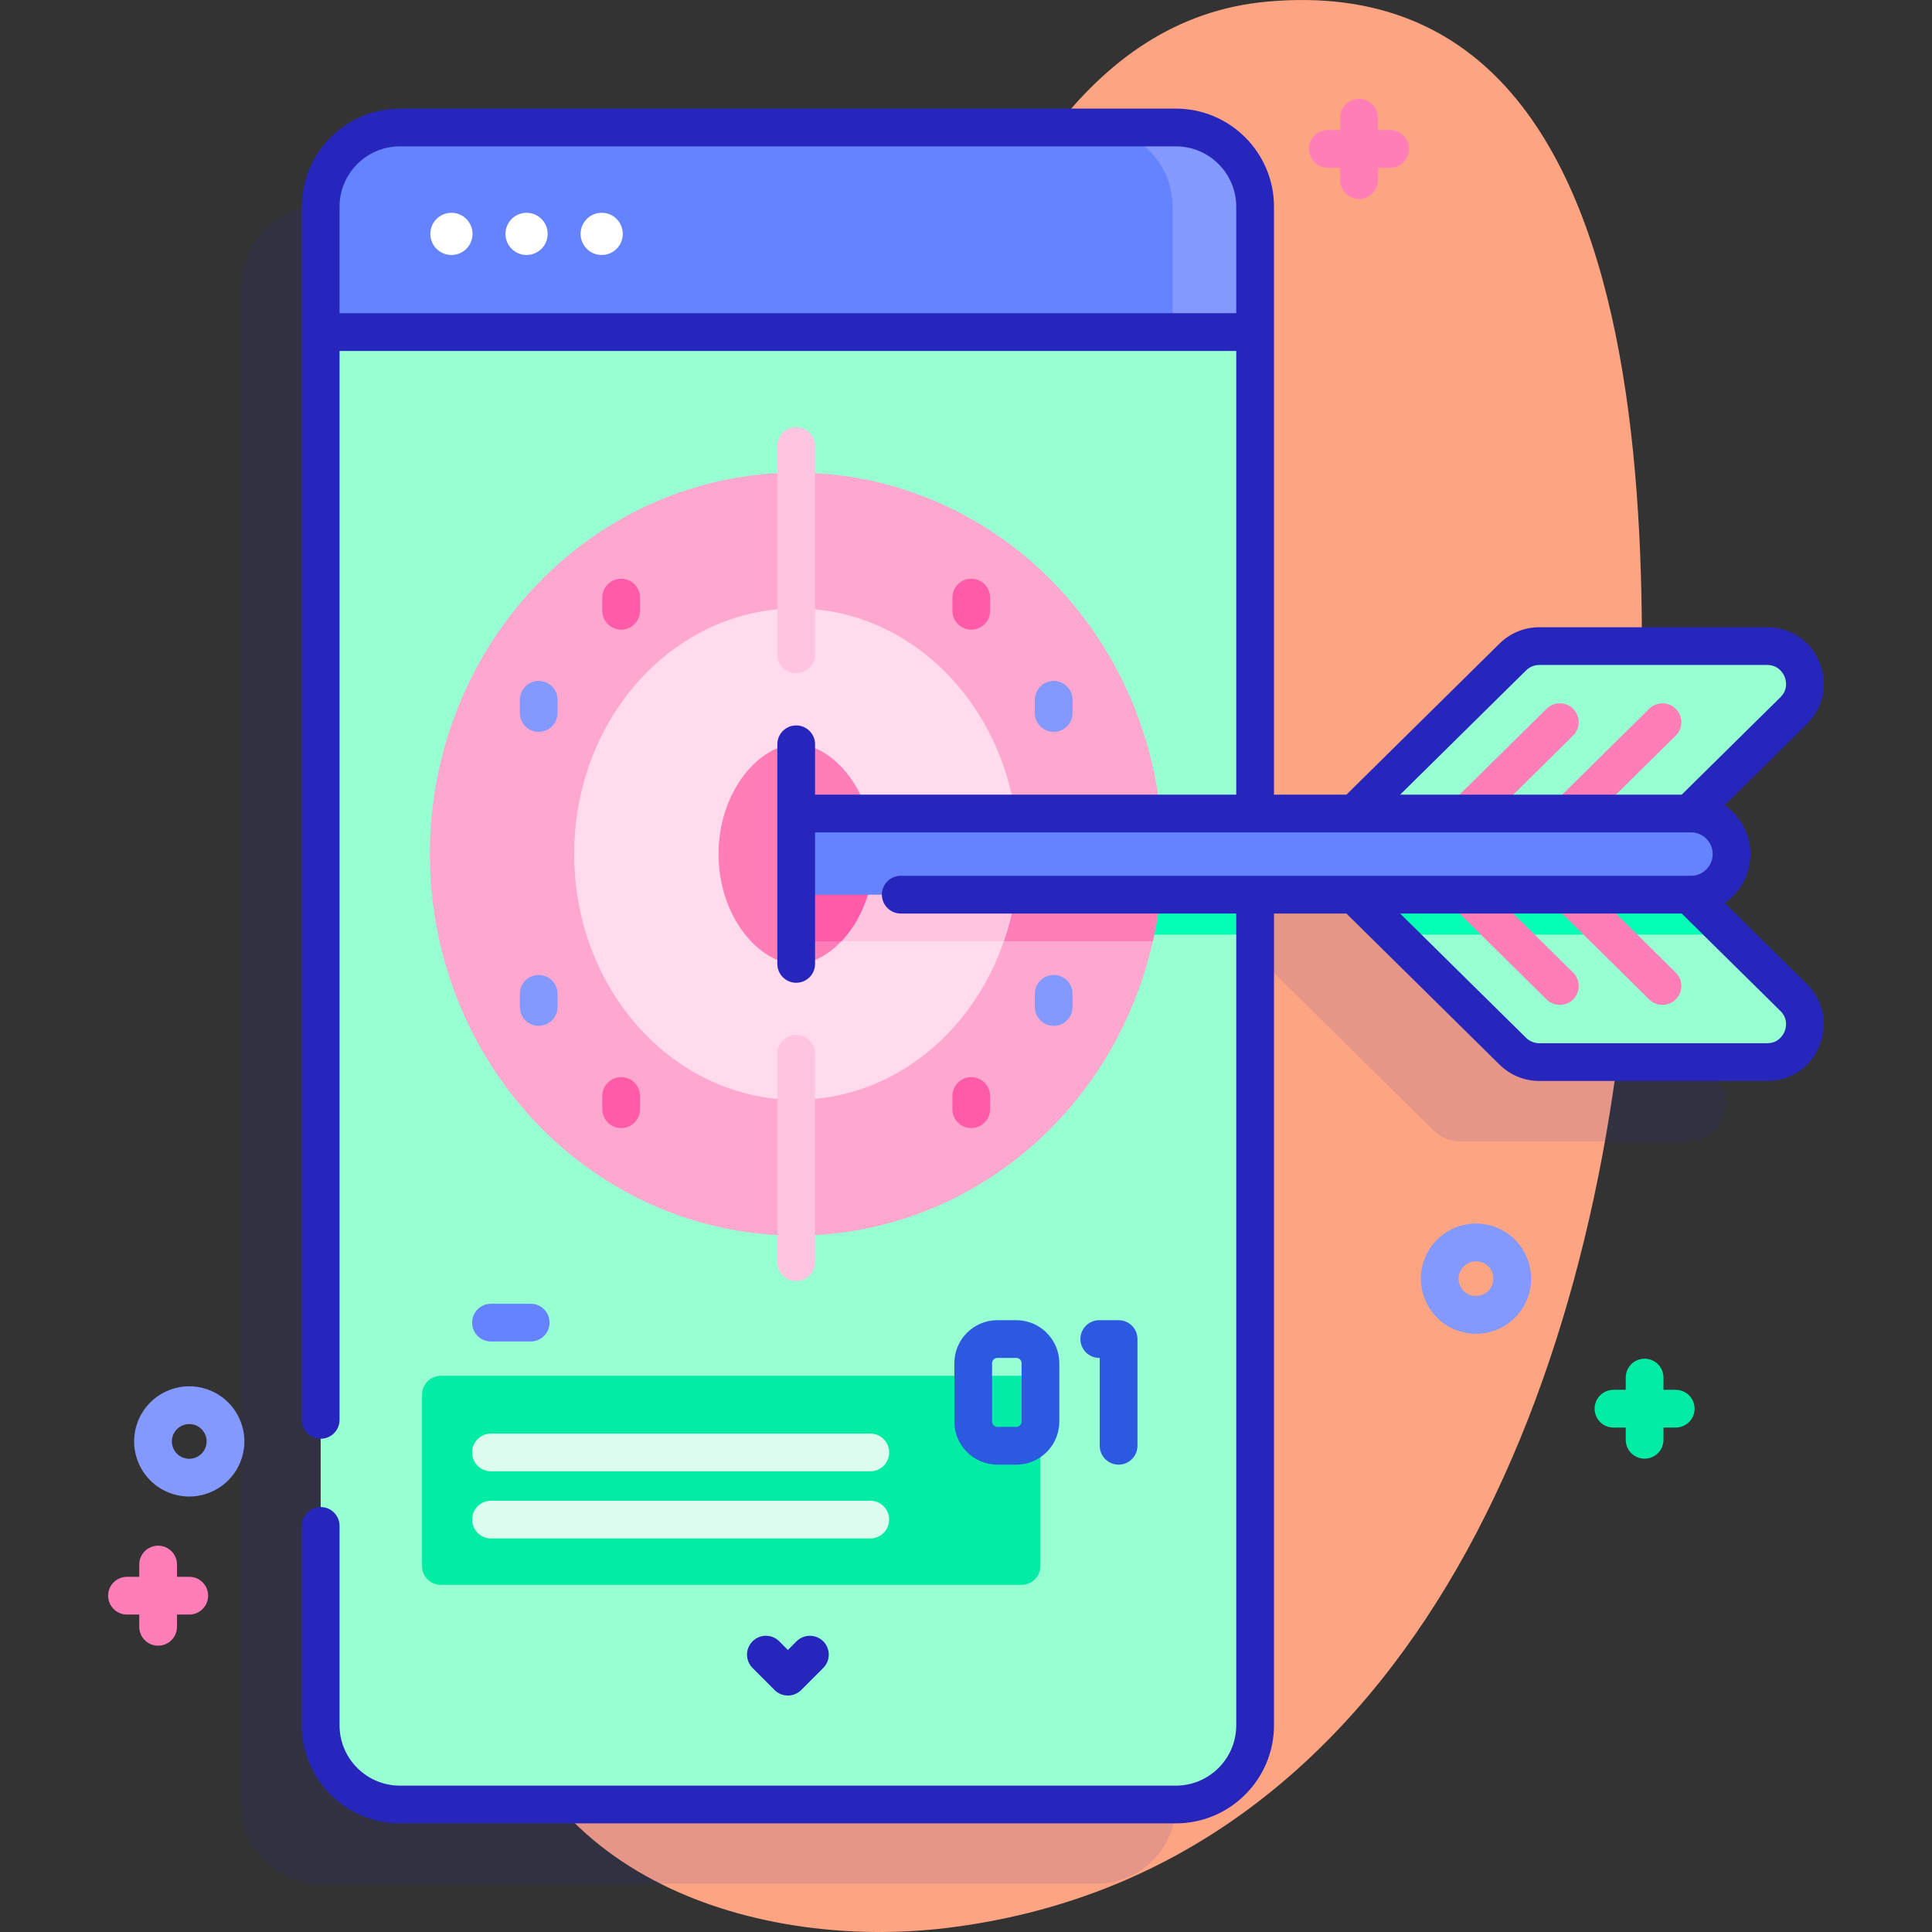
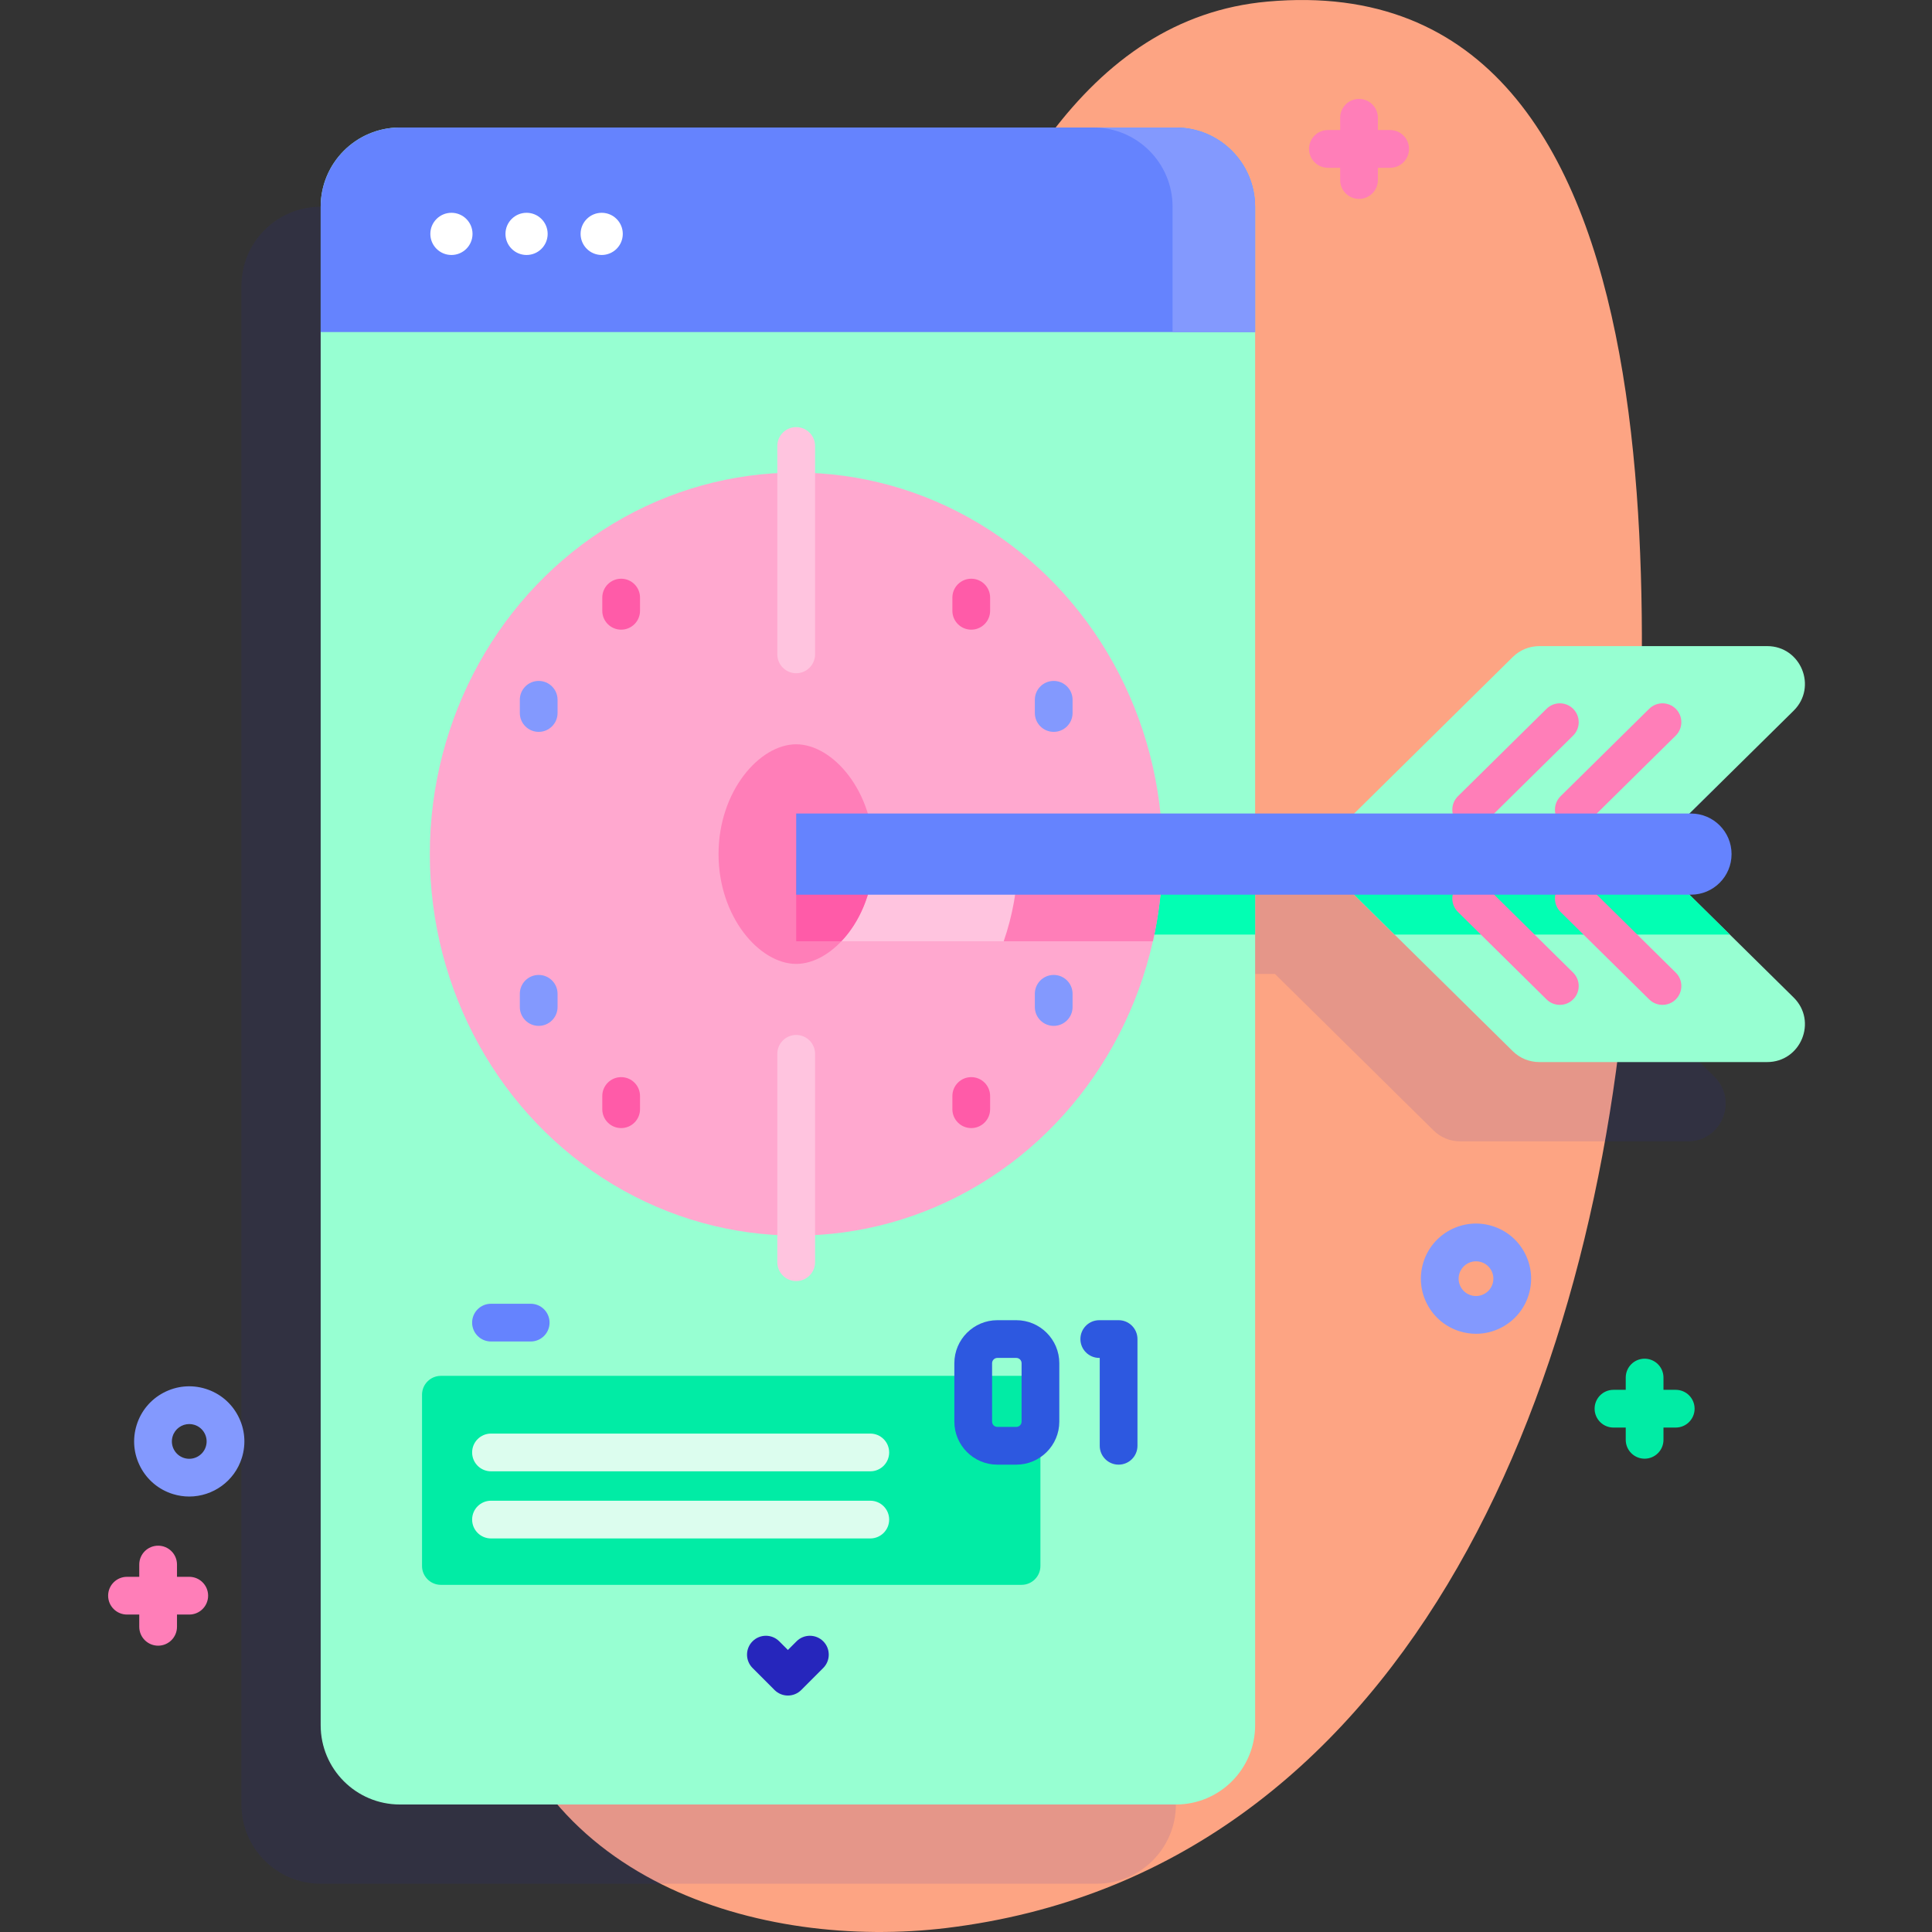
<svg xmlns="http://www.w3.org/2000/svg" id="Capa_1" enable-background="new 0 0 512 512" height="512" viewBox="0 0 512 512" width="512">
  <rect x="0" y="0" width="512" height="512" fill="#333333" stroke="none" />
  <linearGradient id="SVGID_1_" gradientTransform="matrix(.987 .163 -.163 .987 -307.554 7.178)" gradientUnits="userSpaceOnUse" x1="806.171" x2="481.198" y1="224.463" y2="92.828">
    <stop offset=".011" stop-color="#dcfdee" />
    <stop offset=".777" stop-color="#ccddfb" />
    <stop offset="1" stop-color="#c7d3ff" />
  </linearGradient>
  <path d="m335.857.425c-95.818 8.652-105.091 192.429-146.416 286.587-20.478 46.658-68.772 94.794-60.258 149.782 9.605 62.035 72.897 80.075 121.683 74.14 120.723-14.685 172.899-141.053 180.797-260.801 4.869-73.829 20.301-260.192-95.806-249.708z" fill="#fda483" />
  <path d="m426.718 258.098h.411c5.939 0 10.753-4.814 10.753-10.753s-4.814-10.753-10.753-10.753h-.411l27.613-27.248c6.364-6.28 1.917-17.118-7.024-17.118h-60.376c-2.629 0-5.152 1.035-7.024 2.882l-42.039 41.484h-26.246v-160.802c0-11.6-9.4-21-21-21h-205.64c-11.6 0-21 9.4-21 21v402.42c0 11.6 9.4 21 21 21h205.64c11.6 0 21-9.4 21-21v-220.112h26.246l42.039 41.484c1.871 1.847 4.395 2.882 7.024 2.882h60.376c8.941 0 13.388-10.838 7.024-17.118z" fill="#2626bc" opacity=".11" />
  <path d="m332.622 54.79v402.42c0 11.6-9.4 21-21 21h-205.64c-11.6 0-21-9.4-21-21v-402.42c0-11.6 9.4-21 21-21h205.64c11.6 0 21 9.4 21 21z" fill="#97ffd2" />
  <path d="m211.001 226.16h121.62v21.51h-121.62z" fill="#02ffb3" />
  <path d="m332.62 88v-33.213c0-11.598-9.402-21-21-21h-205.637c-11.598 0-21 9.402-21 21v33.213z" fill="#6583fe" />
  <path d="m332.621 54.787v33.21h-21.88v-33.21c0-11.6-9.4-21-21-21h21.88c11.6 0 21 9.4 21 21z" fill="#8399fe" />
  <g fill="#fff">
    <circle cx="119.635" cy="61.983" r="5.59" />
    <circle cx="139.545" cy="61.983" r="5.59" />
    <circle cx="159.455" cy="61.983" r="5.59" />
  </g>
  <path d="m140.638 355.509h-10.52c-2.762 0-5-2.239-5-5s2.238-5 5-5h10.52c2.762 0 5 2.239 5 5s-2.238 5-5 5z" fill="#6583fe" />
  <path d="m270.72 420h-153.879c-2.761 0-5-2.239-5-5v-45.382c0-2.761 2.239-5 5-5h153.879c2.761 0 5 2.239 5 5v45.382c0 2.761-2.239 5-5 5z" fill="#01eca5" />
  <path d="m444.678 218.591h-88.85l45.079-44.484c1.871-1.847 4.395-2.882 7.024-2.882h60.376c8.941 0 13.388 10.838 7.024 17.118z" fill="#97ffd2" />
  <path d="m389.878 219.574c-1.291 0-2.581-.497-3.559-1.488-1.94-1.965-1.919-5.131.047-7.071l23.497-23.187c1.965-1.938 5.132-1.919 7.07.047 1.94 1.965 1.919 5.131-.047 7.071l-23.497 23.187c-.973.961-2.243 1.441-3.511 1.441z" fill="#ff7eb8" />
  <path d="m417.077 219.574c-1.291 0-2.581-.497-3.559-1.488-1.94-1.965-1.919-5.131.047-7.071l23.497-23.187c1.964-1.938 5.132-1.919 7.07.047 1.94 1.965 1.919 5.131-.047 7.071l-23.497 23.187c-.973.961-2.242 1.441-3.511 1.441z" fill="#ff7eb8" />
  <path d="m468.304 281.46h-60.37c-2.63 0-5.16-1.03-7.03-2.88l-31.33-30.91-13.75-13.57h88.85l13.75 13.57 16.91 16.68c6.36 6.28 1.91 17.11-7.03 17.11z" fill="#97ffd2" />
  <path d="m458.424 247.67h-88.85l-13.75-13.57h88.85z" fill="#02ffb3" />
  <path d="m413.375 266.302c-1.269 0-2.538-.479-3.512-1.441l-23.497-23.187c-1.966-1.939-1.987-5.105-.047-7.071 1.939-1.967 5.107-1.987 7.07-.047l23.497 23.187c1.966 1.939 1.987 5.105.047 7.071-.977.992-2.268 1.488-3.558 1.488z" fill="#ff7eb8" />
  <path d="m440.574 266.302c-1.269 0-2.538-.479-3.512-1.441l-23.497-23.187c-1.966-1.939-1.987-5.105-.047-7.071 1.939-1.967 5.106-1.987 7.07-.047l23.497 23.187c1.966 1.939 1.987 5.105.047 7.071-.977.992-2.268 1.488-3.558 1.488z" fill="#ff7eb8" />
  <ellipse cx="211" cy="226.345" fill="#ffa8cf" rx="97.091" ry="101.101" />
  <path d="m308.072 227.941c-.1 7.39-.97 14.59-2.54 21.51h-94.53v-21.51z" fill="#ff7eb8" />
-   <ellipse cx="211" cy="226.345" fill="#ffdbed" rx="58.835" ry="65.101" />
  <path d="m269.812 227.941c-.16 7.56-1.5 14.8-3.82 21.51h-54.99v-21.51z" fill="#ffc4df" />
  <path d="m211 255.446c-9.714 0-20.579-12.445-20.579-29.101s10.865-29.101 20.579-29.101 20.578 12.445 20.578 29.101-10.864 29.101-20.578 29.101z" fill="#ff7eb8" />
  <path d="m231.552 227.941c-.38 8.96-3.89 16.58-8.59 21.51h-11.96v-21.51z" fill="#ff5ba8" />
  <path d="m448.129 237.098h-237.129v-21.506h237.129c5.939 0 10.753 4.814 10.753 10.753 0 5.939-4.814 10.753-10.753 10.753z" fill="#6583fe" />
  <path d="m230.638 389.914h-100.52c-2.762 0-5-2.239-5-5s2.238-5 5-5h100.52c2.762 0 5 2.239 5 5s-2.238 5-5 5z" fill="#dcfdee" />
  <path d="m230.638 407.704h-100.52c-2.762 0-5-2.239-5-5s2.238-5 5-5h100.52c2.762 0 5 2.239 5 5s-2.238 5-5 5z" fill="#dcfdee" />
  <path d="m208.801 449.337c-1.328 0-2.601-.528-3.539-1.468l-5.83-5.84c-1.951-1.954-1.948-5.12.006-7.071 1.954-1.95 5.121-1.948 7.071.006l2.291 2.295 2.292-2.295c1.951-1.954 5.117-1.957 7.071-.006s1.957 5.117.006 7.071l-5.83 5.84c-.937.94-2.21 1.468-3.538 1.468z" fill="#2626bc" />
  <path d="m269.329 388.147h-5.016c-6.286 0-11.4-5.114-11.4-11.4v-15.483c0-6.286 5.114-11.4 11.4-11.4h5.016c6.286 0 11.4 5.114 11.4 11.4v15.483c.001 6.286-5.113 11.4-11.4 11.4zm-5.015-28.283c-.772 0-1.4.628-1.4 1.4v15.483c0 .772.628 1.4 1.4 1.4h5.016c.772 0 1.4-.628 1.4-1.4v-15.483c0-.772-.628-1.4-1.4-1.4z" fill="#2d58e0" />
  <path d="m296.441 388.147c-2.762 0-5-2.239-5-5v-23.283h-.122c-2.762 0-5-2.239-5-5s2.238-5 5-5h5.122c2.762 0 5 2.239 5 5v28.283c0 2.761-2.239 5-5 5z" fill="#2d58e0" />
-   <path d="m457.068 239.301c4.111-2.845 6.814-7.589 6.814-12.956s-2.702-10.111-6.813-12.956l21.773-21.486c4.417-4.358 5.697-10.631 3.342-16.372s-7.673-9.306-13.877-9.306h-60.376c-3.969 0-7.71 1.535-10.536 4.323l-40.579 40.043h-19.197v-155.804c0-14.336-11.663-26-26-26h-205.636c-14.336 0-26 11.664-26 26v321.497c0 2.761 2.239 5 5 5s5-2.239 5-5v-283.284h237.637v117.591h-111.62v-13.348c0-2.761-2.239-5-5-5s-5 2.239-5 5v58.202c0 2.761 2.239 5 5 5s5-2.239 5-5v-34.854h232.129c3.172 0 5.753 2.581 5.753 5.753s-2.581 5.753-5.753 5.753h-209.422c-2.761 0-5 2.239-5 5s2.239 5 5 5h88.913v215.115c0 8.822-7.178 16-16 16h-205.637c-8.822 0-16-7.178-16-16v-52.83c0-2.761-2.239-5-5-5s-5 2.239-5 5v52.83c0 14.336 11.664 26 26 26h205.637c14.337 0 26-11.664 26-26v-215.114h19.196l40.579 40.043c2.826 2.788 6.568 4.323 10.536 4.323h60.376c6.204 0 11.521-3.565 13.877-9.306s1.075-12.013-3.342-16.372zm-367.085-156.301v-28.213c0-8.822 7.178-16 16-16h205.637c8.822 0 16 7.178 16 16v28.213zm314.435 94.667c.941-.93 2.189-1.441 3.513-1.441h60.376c3.111 0 4.327 2.374 4.625 3.102.299.728 1.102 3.272-1.113 5.458l-26.152 25.807h-74.614zm68.514 95.695c-.298.728-1.514 3.102-4.625 3.102h-60.376c-1.323 0-2.57-.512-3.513-1.441l-33.366-32.925h74.613l26.153 25.807c2.215 2.185 1.413 4.729 1.114 5.457z" fill="#2626bc" />
  <path d="m211 178.413c-2.761 0-5-2.239-5-5v-55.22c0-2.761 2.239-5 5-5s5 2.239 5 5v55.22c0 2.761-2.239 5-5 5z" fill="#ffc4df" />
  <path d="m211 339.496c-2.761 0-5-2.239-5-5v-55.22c0-2.761 2.239-5 5-5s5 2.239 5 5v55.22c0 2.761-2.239 5-5 5z" fill="#ffc4df" />
  <path d="m279.243 193.952c-2.762 0-5-2.239-5-5v-3.5c0-2.761 2.238-5 5-5s5 2.239 5 5v3.5c0 2.761-2.238 5-5 5z" fill="#8399fe" />
  <path d="m257.391 166.867c-2.761 0-5-2.239-5-5v-3.5c0-2.761 2.239-5 5-5 2.762 0 5 2.239 5 5v3.5c0 2.761-2.238 5-5 5z" fill="#ff5ba8" />
  <path d="m279.243 271.869c-2.762 0-5-2.239-5-5v-3.5c0-2.761 2.238-5 5-5s5 2.239 5 5v3.5c0 2.761-2.238 5-5 5z" fill="#8399fe" />
  <path d="m257.391 298.953c-2.761 0-5-2.239-5-5v-3.5c0-2.761 2.239-5 5-5 2.762 0 5 2.239 5 5v3.5c0 2.761-2.238 5-5 5z" fill="#ff5ba8" />
  <path d="m142.76 193.952c-2.761 0-5-2.239-5-5v-3.5c0-2.761 2.239-5 5-5s5 2.239 5 5v3.5c0 2.761-2.239 5-5 5z" fill="#8399fe" />
  <path d="m164.612 166.867c-2.761 0-5-2.239-5-5v-3.5c0-2.761 2.239-5 5-5s5 2.239 5 5v3.5c0 2.761-2.239 5-5 5z" fill="#ff5ba8" />
  <path d="m142.76 271.869c-2.761 0-5-2.239-5-5v-3.5c0-2.761 2.239-5 5-5s5 2.239 5 5v3.5c0 2.761-2.239 5-5 5z" fill="#8399fe" />
  <path d="m164.612 298.953c-2.761 0-5-2.239-5-5v-3.5c0-2.761 2.239-5 5-5s5 2.239 5 5v3.5c0 2.761-2.239 5-5 5z" fill="#ff5ba8" />
  <path d="m444.087 368.318h-3.25v-3.25c0-2.761-2.238-5-5-5s-5 2.239-5 5v3.25h-3.25c-2.762 0-5 2.239-5 5s2.238 5 5 5h3.25v3.25c0 2.761 2.238 5 5 5s5-2.239 5-5v-3.25h3.25c2.762 0 5-2.239 5-5s-2.238-5-5-5z" fill="#01eca5" />
  <path d="m368.405 34.463h-3.25v-3.25c0-2.761-2.238-5-5-5s-5 2.239-5 5v3.25h-3.25c-2.762 0-5 2.239-5 5s2.238 5 5 5h3.25v3.25c0 2.761 2.238 5 5 5s5-2.239 5-5v-3.25h3.25c2.762 0 5-2.239 5-5s-2.239-5-5-5z" fill="#ff7eb8" />
  <path d="m50.154 417.873h-3.25v-3.25c0-2.761-2.239-5-5-5s-5 2.239-5 5v3.25h-3.25c-2.761 0-5 2.239-5 5s2.239 5 5 5h3.25v3.25c0 2.761 2.239 5 5 5s5-2.239 5-5v-3.25h3.25c2.761 0 5-2.239 5-5s-2.239-5-5-5z" fill="#ff7eb8" />
  <path d="m391.172 353.467c-1.458 0-2.923-.221-4.354-.666-3.724-1.158-6.774-3.697-8.59-7.15-1.814-3.453-2.176-7.406-1.018-11.13 2.392-7.688 10.586-11.998 18.281-9.607 3.724 1.158 6.774 3.697 8.589 7.15 1.814 3.453 2.176 7.406 1.018 11.13s-3.697 6.775-7.15 8.59c-2.125 1.116-4.441 1.683-6.776 1.683zm-.014-19.213c-1.963 0-3.785 1.266-4.398 3.237-.365 1.173-.251 2.419.32 3.507.572 1.088 1.534 1.889 2.708 2.254 1.173.364 2.419.252 3.508-.321 1.089-.572 1.889-1.533 2.254-2.707.365-1.174.251-2.42-.32-3.508-.572-1.088-1.534-1.888-2.707-2.253-.455-.142-.914-.209-1.365-.209z" fill="#8399fe" />
  <path d="m50.145 396.597c-1.433 0-2.889-.213-4.327-.66-3.725-1.158-6.775-3.697-8.59-7.15-1.814-3.453-2.176-7.406-1.018-11.13s3.697-6.775 7.15-8.589c3.454-1.814 7.406-2.177 11.13-1.018 3.725 1.158 6.776 3.697 8.59 7.15 1.815 3.453 2.176 7.405 1.018 11.13-1.943 6.25-7.727 10.267-13.953 10.267zm.012-19.207c-1.963 0-3.785 1.266-4.398 3.236-.365 1.174-.251 2.42.321 3.508s1.534 1.889 2.708 2.254c2.42.75 5.007-.605 5.762-3.029.365-1.174.251-2.419-.321-3.508-.572-1.088-1.534-1.889-2.708-2.254-.453-.14-.912-.207-1.364-.207zm9.167 7.454h.01z" fill="#8399fe" />
</svg>